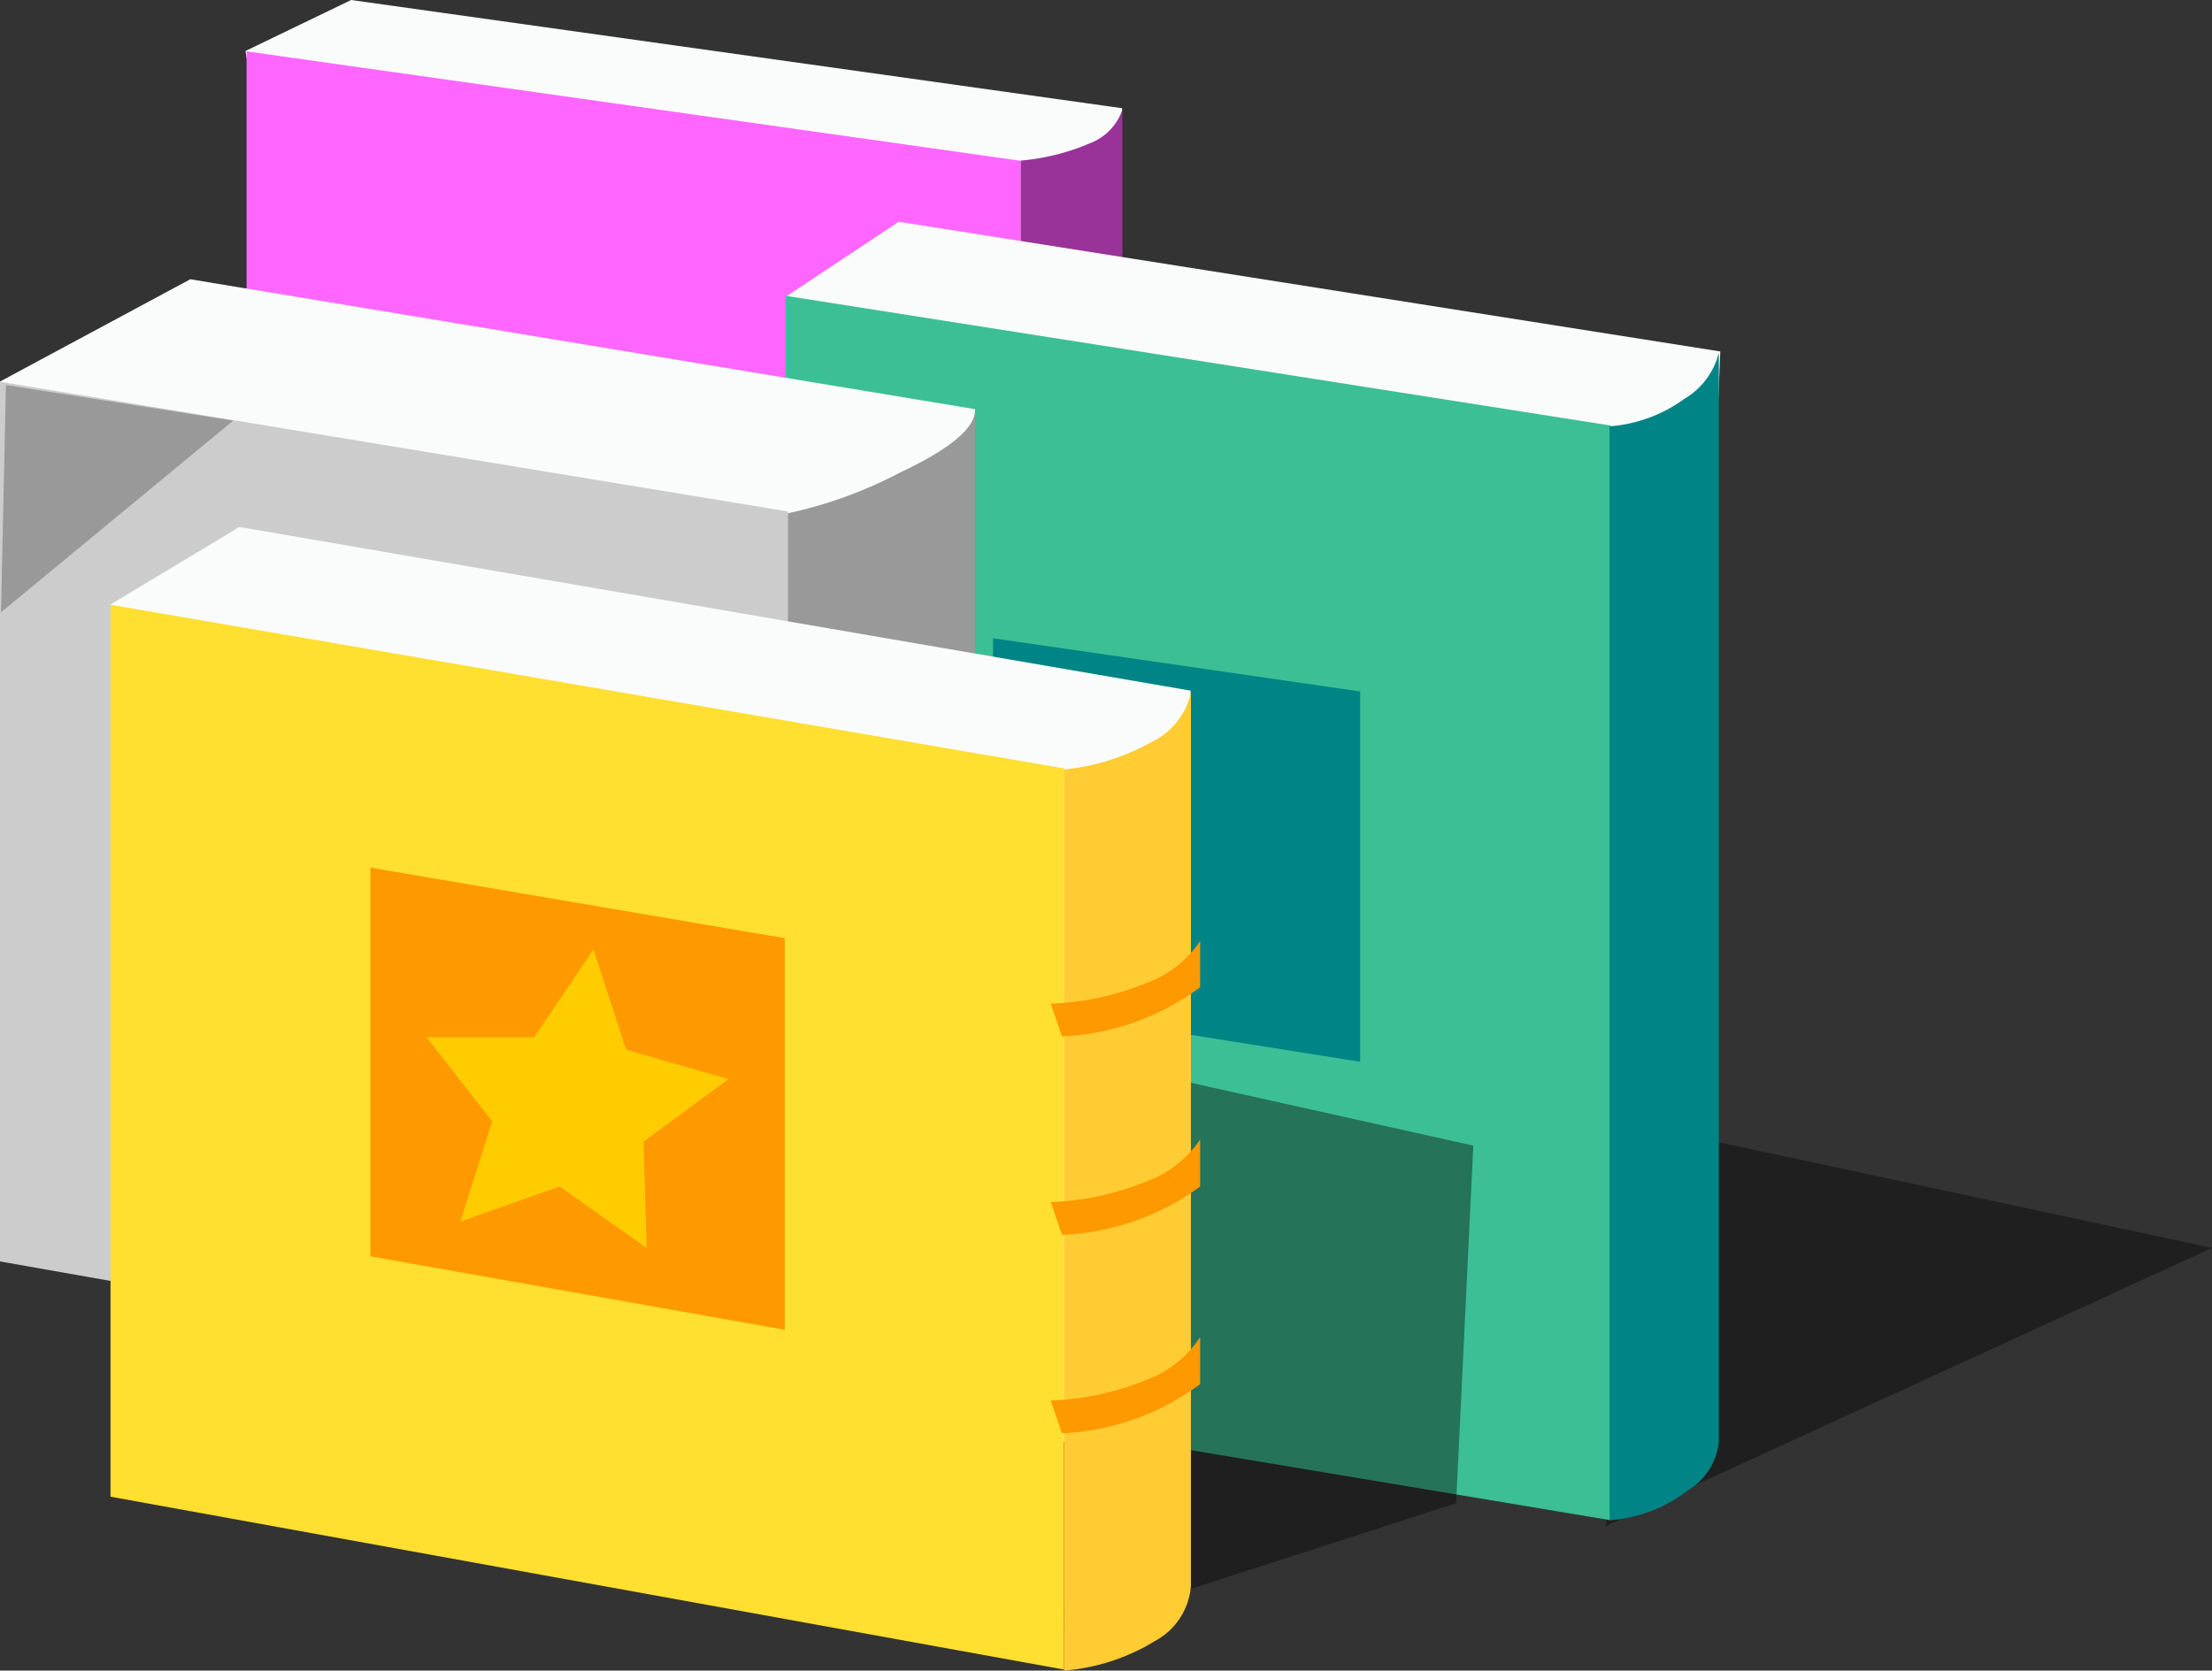
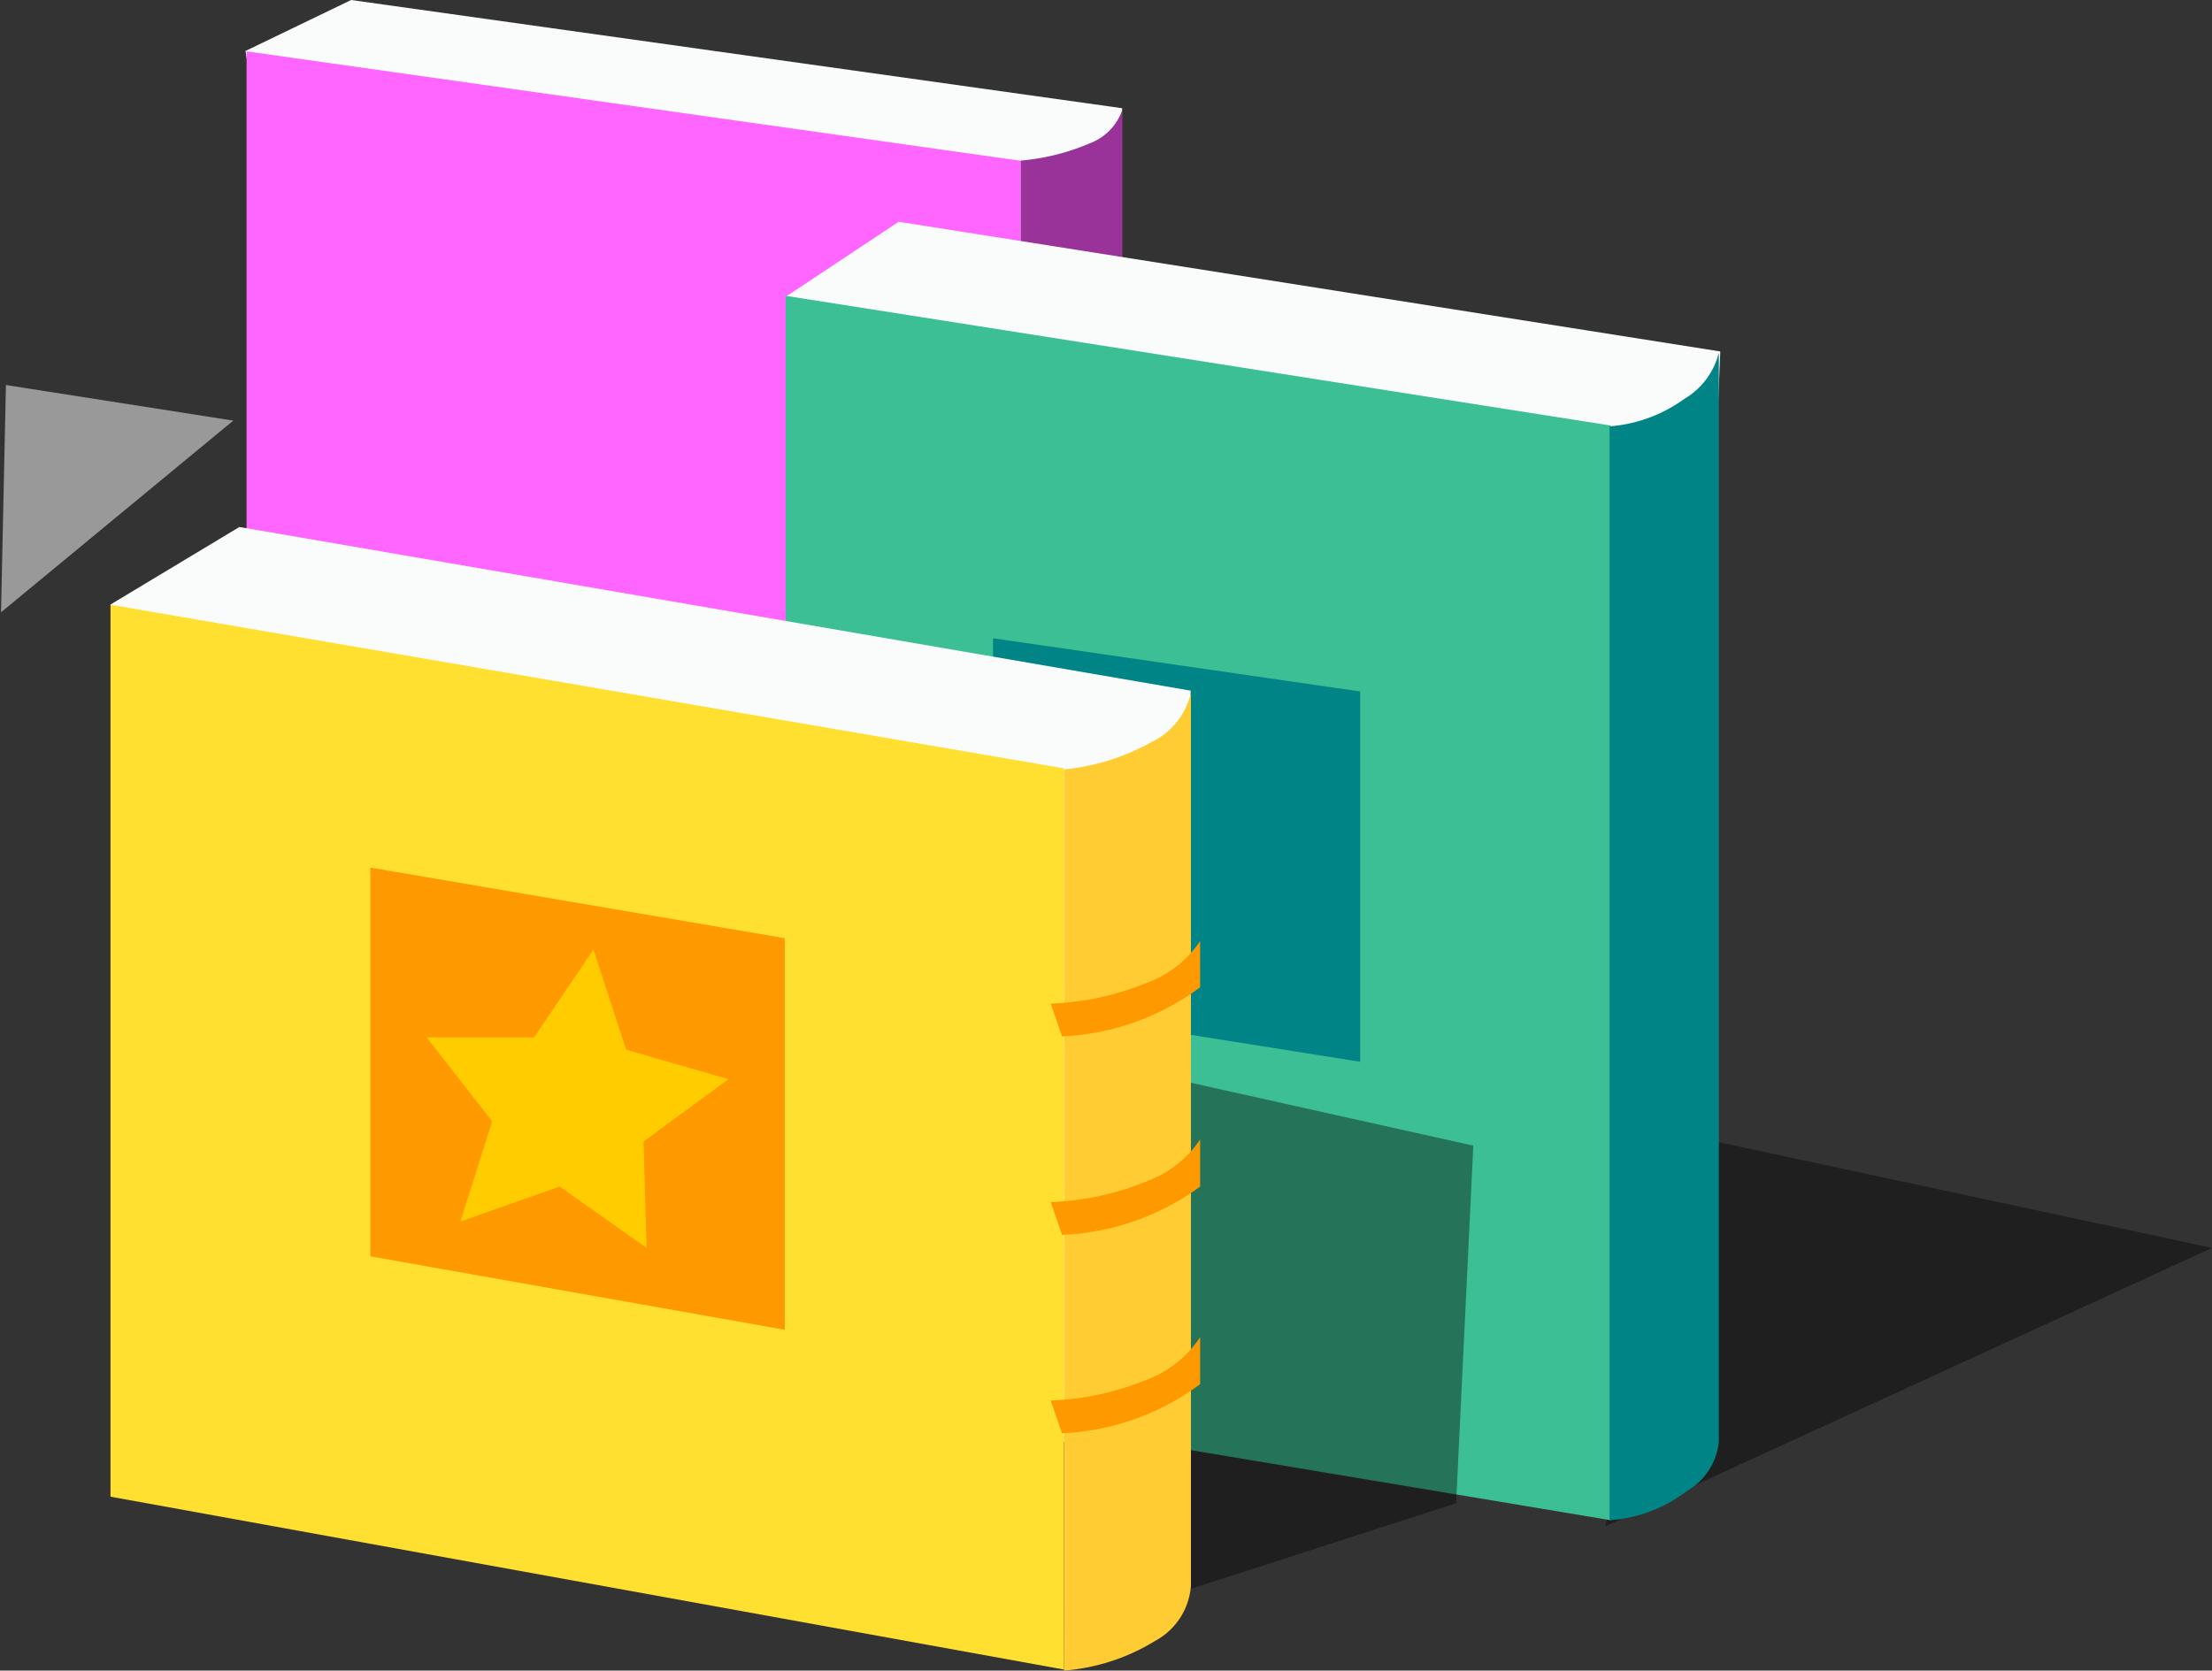
<svg xmlns="http://www.w3.org/2000/svg" viewBox="0 0 108.1 81.66">
  <rect x="0" y="0" width="108.1" height="81.66" fill="#333333" stroke="none" />
  <defs>
    <style>.cls-1{fill:#fafcfc;}.cls-2{fill:#f6f;}.cls-3{fill:#939;}.cls-4{fill:#020000;}.cls-5{opacity:0.4;}.cls-6{fill:#3bafda;}.cls-7{fill:#3cbf95;}.cls-8{fill:#008485;}.cls-9{fill:#ccc;}.cls-10{fill:#999;}.cls-11{fill:#ffdf30;}.cls-12{fill:#f90;}.cls-13{fill:#fc3;}.cls-14{fill:#fc0;}</style>
  </defs>
  <title>Asset 1</title>
  <g id="Layer_2" data-name="Layer 2">
    <g id="Layer_1-2" data-name="Layer 1">
      <g id="Layer0_0_MEMBER_0_MEMBER_0_MEMBER_0_MEMBER_0_FILL" data-name="Layer0 0 MEMBER 0 MEMBER 0 MEMBER 0 MEMBER 0 FILL">
        <path class="cls-1" d="M12,2.49,17.16,0,54.84,5.29,53.31,37.56l-36.15-.84Z" />
      </g>
      <g id="Layer0_0_MEMBER_0_MEMBER_0_MEMBER_0_MEMBER_1_FILL" data-name="Layer0 0 MEMBER 0 MEMBER 0 MEMBER 0 MEMBER 1 FILL">
        <path class="cls-2" d="M49.88,44.86v-37L12.05,2.51v36.7Z" />
      </g>
      <g id="Layer0_0_MEMBER_0_MEMBER_0_MEMBER_0_MEMBER_2_FILL" data-name="Layer0 0 MEMBER 0 MEMBER 0 MEMBER 0 MEMBER 2 FILL">
        <path class="cls-3" d="M54.85,5.36A2.67,2.67,0,0,1,53.27,7a10.92,10.92,0,0,1-3.39.85V44.86a9.15,9.15,0,0,0,3.51-1c1-.5,1.46-1.09,1.46-1.75Z" />
      </g>
      <g id="icon_3_svg_Layer_1_Shape_16_0_Layer0_0_FILL" data-name="icon 3 svg Layer 1 Shape 16 0 Layer0 0 FILL">
        <path class="cls-4" d="M49,54.81l3.8-14.25,21.1,4Z" />
      </g>
      <g class="cls-5">
        <g id="icon_3_svg_Layer_1_Shape_11_0_Layer0_0_FILL" data-name="icon 3 svg Layer 1 Shape 11 0 Layer0 0 FILL">
          <path class="cls-4" d="M78.45,74.61l4.5-19L108.1,61Z" />
        </g>
      </g>
      <g id="Layer0_0_MEMBER_0_MEMBER_0_MEMBER_3_FILL" data-name="Layer0 0 MEMBER 0 MEMBER 0 MEMBER 3 FILL">
        <path class="cls-6" d="M48.05,33.21v4.2Q44.26,41,37.8,41.56V38.91a16.78,16.78,0,0,0,6.5-1.85A8.4,8.4,0,0,0,48.05,33.21Z" />
      </g>
      <g id="Layer0_0_MEMBER_0_MEMBER_0_MEMBER_4_MEMBER_0_FILL" data-name="Layer0 0 MEMBER 0 MEMBER 0 MEMBER 4 MEMBER 0 FILL">
        <path class="cls-1" d="M43.92,46l-5.5-31.51,5.5-3.65,40.15,6.34L82.43,57.59Z" />
      </g>
      <g id="Layer0_0_MEMBER_0_MEMBER_0_MEMBER_4_MEMBER_1_FILL" data-name="Layer0 0 MEMBER 0 MEMBER 0 MEMBER 4 MEMBER 1 FILL">
        <path class="cls-7" d="M78.71,74.31V20.8L38.4,14.46V67.58Z" />
      </g>
      <g id="Layer0_0_MEMBER_0_MEMBER_0_MEMBER_4_MEMBER_2_FILL" data-name="Layer0 0 MEMBER 0 MEMBER 0 MEMBER 4 MEMBER 2 FILL">
        <path class="cls-8" d="M84,17.24h0V70.46a3.12,3.12,0,0,1-1.53,2.4,7,7,0,0,1-3.81,1.45V20.84a7.13,7.13,0,0,0,3.65-1.34A3.64,3.64,0,0,0,84,17.24Z" />
      </g>
      <g id="Layer0_0_MEMBER_0_MEMBER_0_MEMBER_5_FILL" data-name="Layer0 0 MEMBER 0 MEMBER 0 MEMBER 5 FILL">
        <path class="cls-8" d="M48.53,49.05V31.2l17.94,2.6V51.9Z" />
      </g>
      <g id="Layer0_0_MEMBER_0_MEMBER_0_MEMBER_6_MEMBER_0_FILL" data-name="Layer0 0 MEMBER 0 MEMBER 0 MEMBER 6 MEMBER 0 FILL">
-         <path class="cls-1" d="M0,18.65l9.3-5L47.65,20,46.1,56.4,5.2,57.74Z" />
-       </g>
+         </g>
      <g id="Layer0_0_MEMBER_0_MEMBER_0_MEMBER_6_MEMBER_1_FILL" data-name="Layer0 0 MEMBER 0 MEMBER 0 MEMBER 6 MEMBER 1 FILL">
-         <path class="cls-9" d="M38.5,68.46V25L0,18.66v43Z" />
-       </g>
+         </g>
      <g id="Layer0_0_MEMBER_0_MEMBER_0_MEMBER_6_MEMBER_2_FILL" data-name="Layer0 0 MEMBER 0 MEMBER 0 MEMBER 6 MEMBER 2 FILL">
-         <path class="cls-10" d="M47.65,20.15C47.55,21,46.33,22,44,23.09a21.45,21.45,0,0,1-5.5,2v43.4a19.94,19.94,0,0,0,5.65-2.07c2.33-1.2,3.5-2.24,3.5-3.14Z" />
-       </g>
+         </g>
      <g id="Layer0_0_MEMBER_0_MEMBER_0_MEMBER_6_MEMBER_3_FILL" data-name="Layer0 0 MEMBER 0 MEMBER 0 MEMBER 6 MEMBER 3 FILL">
        <path class="cls-10" d="M11.4,20.56.05,29.93.29,18.82Z" />
      </g>
      <g class="cls-5">
        <g id="icon_2_svg_Layer_1_Shape_4_0_Layer0_0_FILL" data-name="icon 2 svg Layer 1 Shape 4 0 Layer0 0 FILL">
          <path class="cls-4" d="M54.75,70.45l1.8-17.89L72,56l-.84,17.48L51.61,79.79Z" />
        </g>
      </g>
      <g id="Layer0_2_MEMBER_0_FILL" data-name="Layer0 2 MEMBER 0 FILL">
        <path class="cls-1" d="M5.4,29.55l6.3-3.79,46.49,8-1.9,36.84L11.7,69.38Z" />
      </g>
      <g id="Layer0_2_MEMBER_1_FILL" data-name="Layer0 2 MEMBER 1 FILL">
        <path class="cls-11" d="M52,37.56l-46.6-8v43.6L52,81.61Z" />
      </g>
      <g id="Layer0_2_MEMBER_2_FILL" data-name="Layer0 2 MEMBER 2 FILL">
        <path class="cls-12" d="M18.1,42.41v19L38.35,65V45.86Z" />
      </g>
      <g id="Layer0_2_MEMBER_3_FILL" data-name="Layer0 2 MEMBER 3 FILL">
        <path class="cls-13" d="M56.45,80.21a3.34,3.34,0,0,0,1.75-2.7V33.86a3.56,3.56,0,0,1-2,2.45,10.82,10.82,0,0,1-4.2,1.3V81.66A10,10,0,0,0,56.45,80.21Z" />
      </g>
      <g id="Layer0_2_MEMBER_4_FILL" data-name="Layer0 2 MEMBER 4 FILL">
        <path class="cls-12" d="M51.35,49.06l.55,1.6a12.22,12.22,0,0,0,6.75-2.4V46A5.37,5.37,0,0,1,56,48.06,13.64,13.64,0,0,1,51.35,49.06Z" />
      </g>
      <g id="Layer0_2_MEMBER_5_FILL" data-name="Layer0 2 MEMBER 5 FILL">
        <path class="cls-12" d="M51.35,58.76l.55,1.6A12.22,12.22,0,0,0,58.65,58v-2.3A5.37,5.37,0,0,1,56,57.76,13.64,13.64,0,0,1,51.35,58.76Z" />
      </g>
      <g id="Layer0_2_MEMBER_6_FILL" data-name="Layer0 2 MEMBER 6 FILL">
        <path class="cls-12" d="M51.35,68.46l.55,1.6a12.22,12.22,0,0,0,6.75-2.4v-2.3A5.37,5.37,0,0,1,56,67.46,13.64,13.64,0,0,1,51.35,68.46Z" />
      </g>
      <g id="Layer0_2_MEMBER_7_FILL" data-name="Layer0 2 MEMBER 7 FILL">
        <path class="cls-14" d="M30.6,51.31,29,46.41l-2.9,4.3-5.25,0,3.2,4.1-1.55,4.9L27.35,58l4.25,3-.15-5.2,4.15-3.05Z" />
      </g>
    </g>
  </g>
</svg>